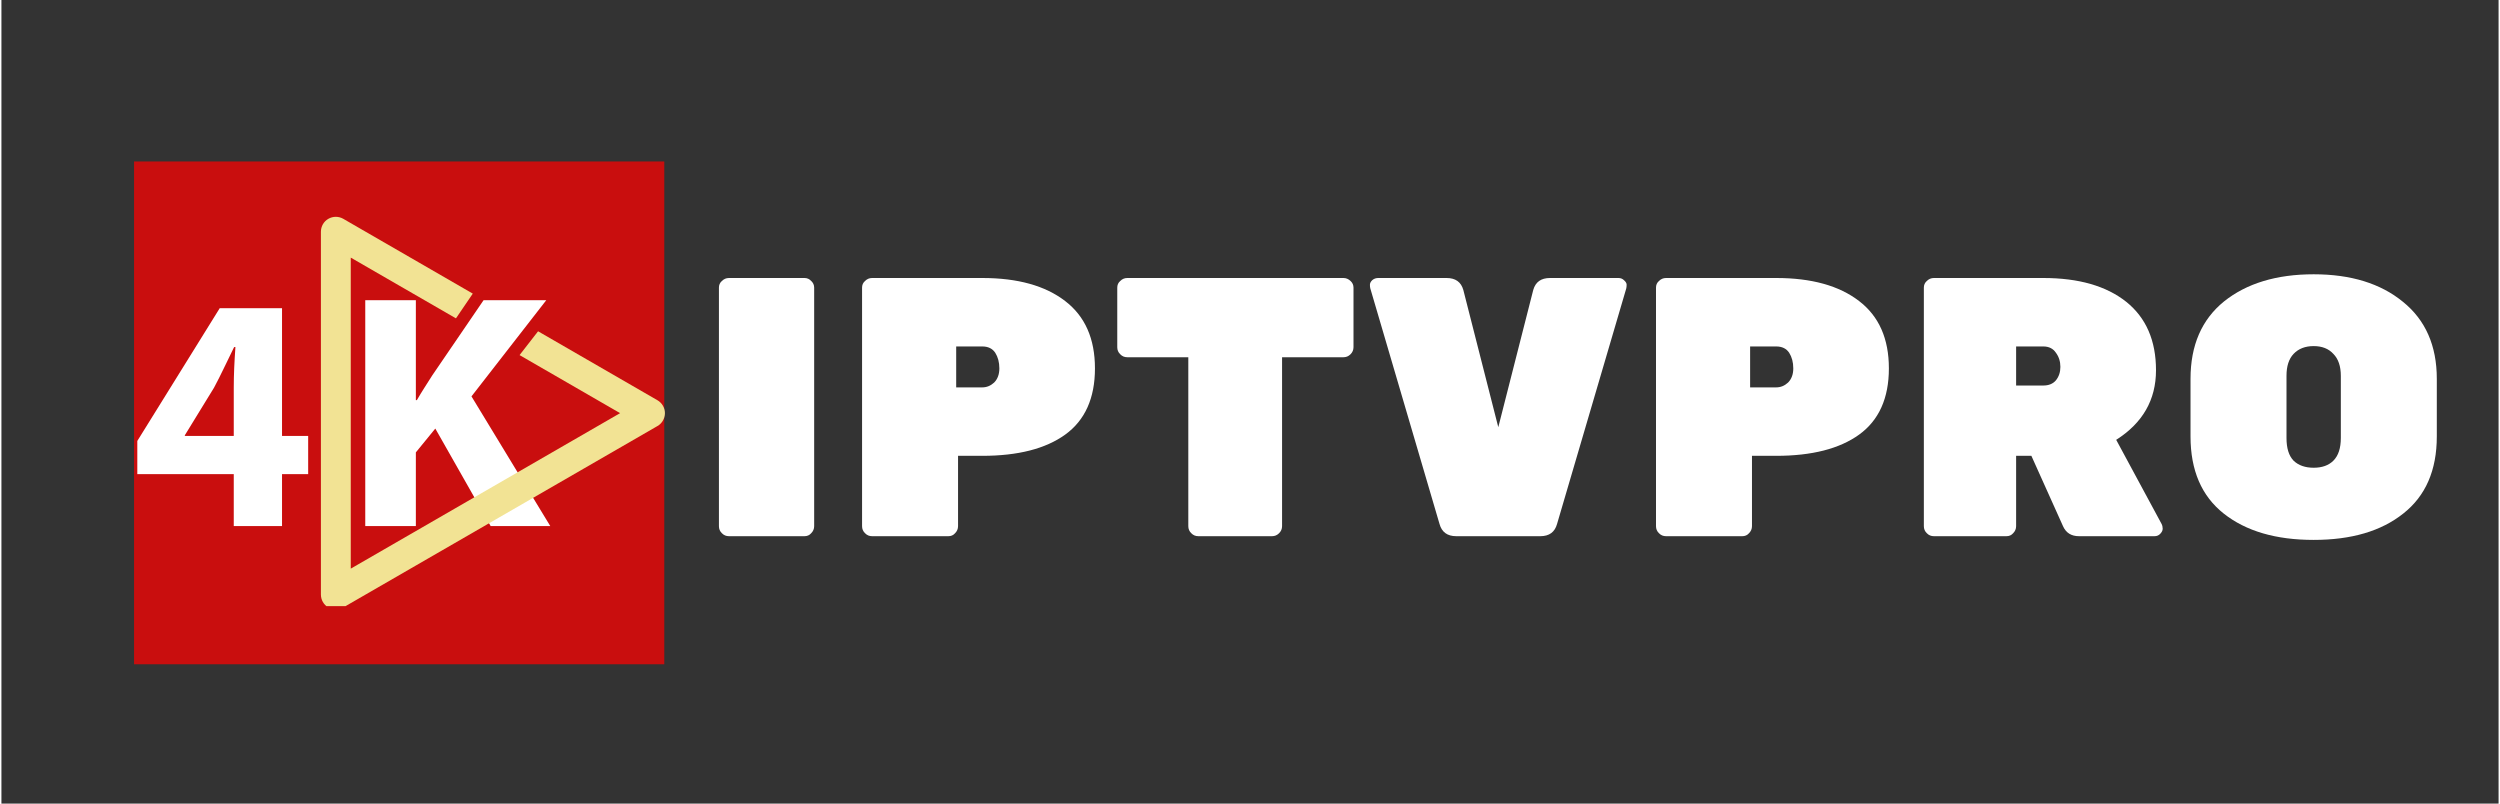
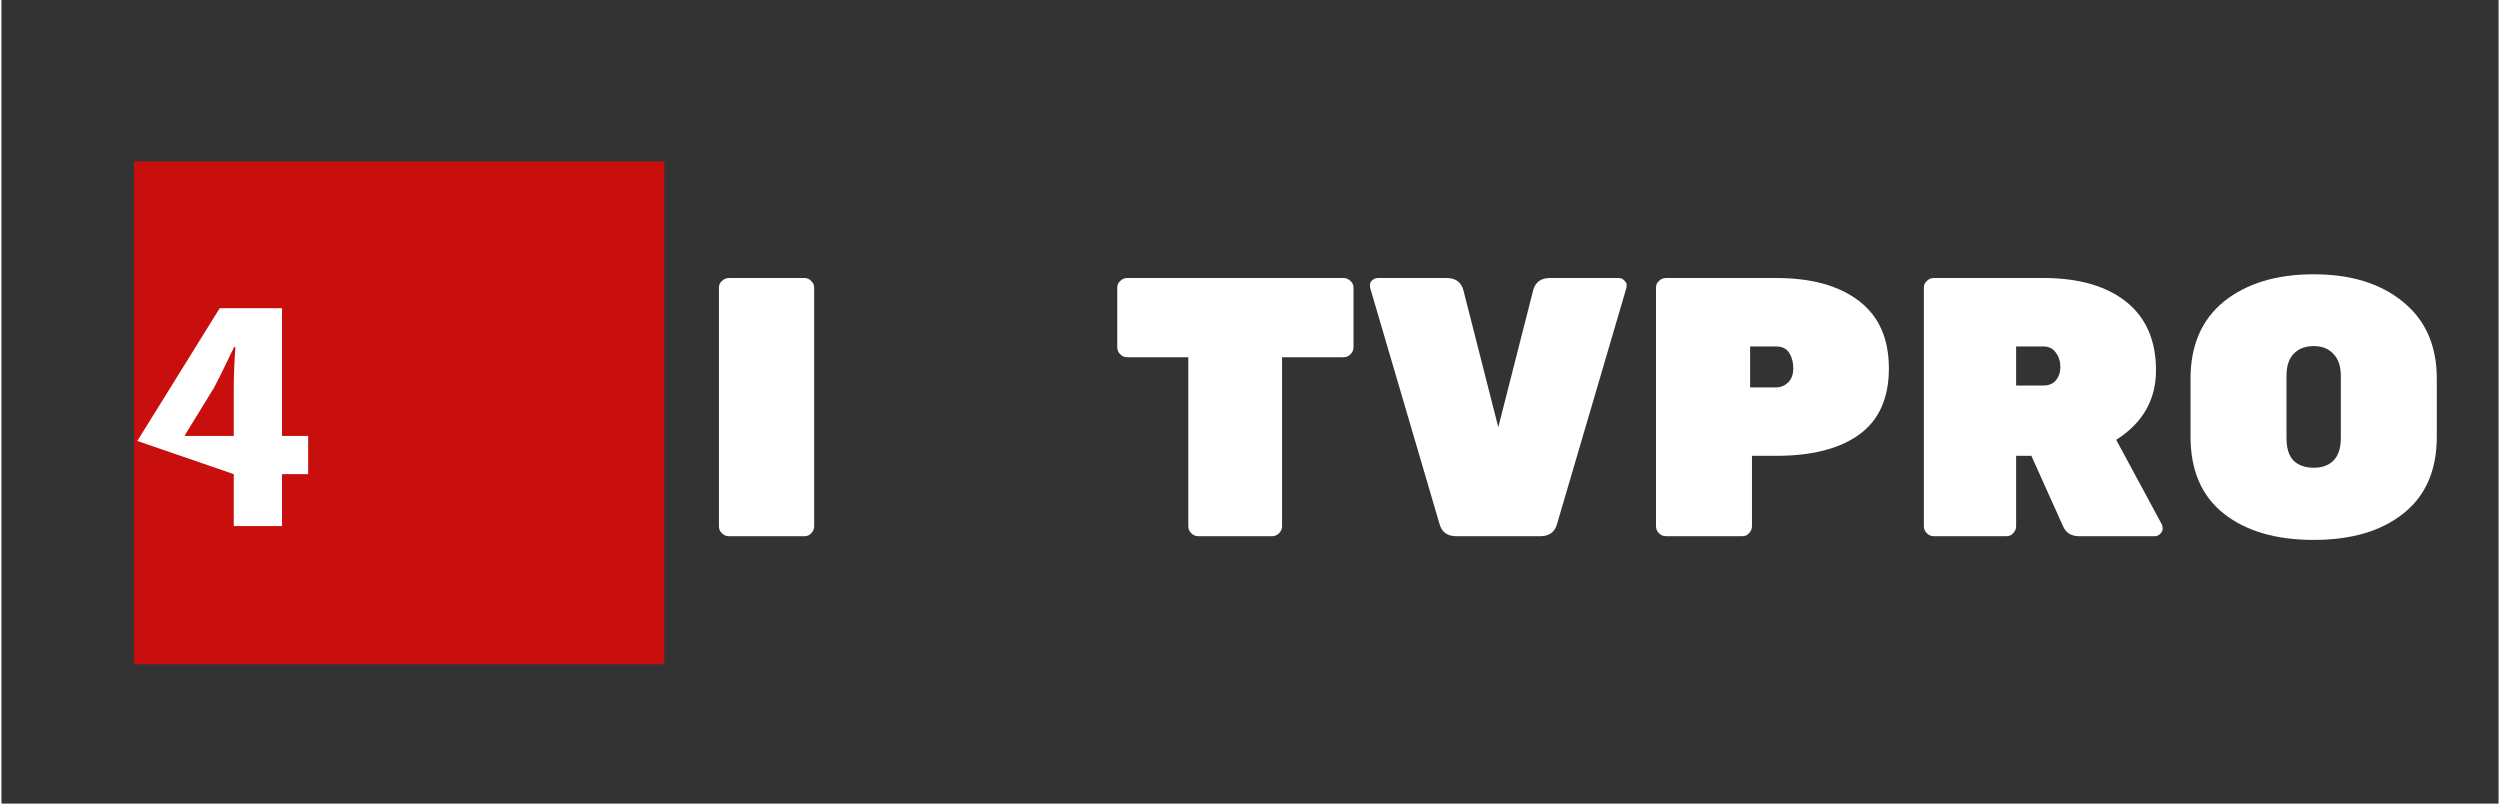
<svg xmlns="http://www.w3.org/2000/svg" width="140" zoomAndPan="magnify" viewBox="0 0 104.88 33.75" height="45" preserveAspectRatio="xMidYMid meet" version="1.0">
  <rect x="0" y="0" width="104.88" height="33.75" fill="#333333" stroke="none" />
  <defs>
    <g />
    <clipPath id="57e6b3b7d8">
      <path d="M 5.57 6.781 L 27.875 6.781 L 27.875 27.898 L 5.57 27.898 Z M 5.57 6.781 " clip-rule="nonzero" />
    </clipPath>
    <clipPath id="c00659d4d4">
      <path d="M 5.703 12 L 13 12 L 13 23 L 5.703 23 Z M 5.703 12 " clip-rule="nonzero" />
    </clipPath>
    <clipPath id="6f15bb1b4a">
-       <path d="M 13 9.078 L 28 9.078 L 28 25.457 L 13 25.457 Z M 13 9.078 " clip-rule="nonzero" />
-     </clipPath>
+       </clipPath>
  </defs>
  <g clip-path="url(#57e6b3b7d8)">
    <path fill="#c90e0e" d="M 5.57 6.781 L 27.84 6.781 L 27.84 27.898 L 5.57 27.898 Z M 5.57 6.781 " fill-opacity="1" fill-rule="nonzero" />
  </g>
  <g fill="#ffffff" fill-opacity="1">
    <g transform="translate(29.135, 22.52)">
      <g>
        <path d="M 4.594 0 L 1.422 0 C 1.305 0 1.207 -0.039 1.125 -0.125 C 1.039 -0.207 1 -0.305 1 -0.422 L 1 -10.438 C 1 -10.551 1.039 -10.645 1.125 -10.719 C 1.207 -10.801 1.305 -10.844 1.422 -10.844 L 4.594 -10.844 C 4.707 -10.844 4.801 -10.801 4.875 -10.719 C 4.957 -10.645 5 -10.551 5 -10.438 L 5 -0.422 C 5 -0.305 4.957 -0.207 4.875 -0.125 C 4.801 -0.039 4.707 0 4.594 0 Z M 4.594 0 " />
      </g>
    </g>
  </g>
  <g fill="#ffffff" fill-opacity="1">
    <g transform="translate(35.147, 22.52)">
      <g>
-         <path d="M 1.422 -10.844 L 6.047 -10.844 C 7.535 -10.844 8.695 -10.52 9.531 -9.875 C 10.363 -9.238 10.781 -8.297 10.781 -7.047 C 10.781 -5.797 10.363 -4.867 9.531 -4.266 C 8.707 -3.672 7.547 -3.375 6.047 -3.375 L 5.031 -3.375 L 5.031 -0.422 C 5.031 -0.305 4.988 -0.207 4.906 -0.125 C 4.832 -0.039 4.738 0 4.625 0 L 1.422 0 C 1.305 0 1.207 -0.039 1.125 -0.125 C 1.039 -0.207 1 -0.305 1 -0.422 L 1 -10.438 C 1 -10.551 1.039 -10.645 1.125 -10.719 C 1.207 -10.801 1.305 -10.844 1.422 -10.844 Z M 4.953 -7.969 L 4.953 -6.25 L 6.047 -6.25 C 6.234 -6.25 6.398 -6.316 6.547 -6.453 C 6.691 -6.598 6.766 -6.797 6.766 -7.047 C 6.766 -7.305 6.707 -7.523 6.594 -7.703 C 6.477 -7.879 6.297 -7.969 6.047 -7.969 Z M 4.953 -7.969 " />
-       </g>
+         </g>
    </g>
  </g>
  <g fill="#ffffff" fill-opacity="1">
    <g transform="translate(46.396, 22.52)">
      <g>
        <path d="M 0.891 -10.844 L 9.969 -10.844 C 10.082 -10.844 10.18 -10.801 10.266 -10.719 C 10.348 -10.645 10.391 -10.551 10.391 -10.438 L 10.391 -7.938 C 10.391 -7.82 10.348 -7.723 10.266 -7.641 C 10.18 -7.555 10.082 -7.516 9.969 -7.516 L 7.391 -7.516 L 7.391 -0.422 C 7.391 -0.305 7.348 -0.207 7.266 -0.125 C 7.18 -0.039 7.082 0 6.969 0 L 3.875 0 C 3.758 0 3.66 -0.039 3.578 -0.125 C 3.492 -0.207 3.453 -0.305 3.453 -0.422 L 3.453 -7.516 L 0.891 -7.516 C 0.773 -7.516 0.676 -7.555 0.594 -7.641 C 0.508 -7.723 0.469 -7.82 0.469 -7.938 L 0.469 -10.438 C 0.469 -10.551 0.508 -10.645 0.594 -10.719 C 0.676 -10.801 0.773 -10.844 0.891 -10.844 Z M 0.891 -10.844 " />
      </g>
    </g>
  </g>
  <g fill="#ffffff" fill-opacity="1">
    <g transform="translate(57.243, 22.52)">
      <g>
        <path d="M 7.797 -10.844 L 10.672 -10.844 C 10.766 -10.844 10.844 -10.812 10.906 -10.75 C 10.977 -10.688 11.016 -10.625 11.016 -10.562 C 11.016 -10.5 11.008 -10.445 11 -10.406 L 8.094 -0.516 C 8 -0.172 7.766 0 7.391 0 L 3.859 0 C 3.484 0 3.25 -0.172 3.156 -0.516 L 0.25 -10.406 C 0.238 -10.445 0.234 -10.5 0.234 -10.562 C 0.234 -10.625 0.266 -10.688 0.328 -10.75 C 0.398 -10.812 0.484 -10.844 0.578 -10.844 L 3.453 -10.844 C 3.828 -10.844 4.062 -10.676 4.156 -10.344 L 5.625 -4.578 L 7.094 -10.344 C 7.188 -10.676 7.422 -10.844 7.797 -10.844 Z M 7.797 -10.844 " />
      </g>
    </g>
  </g>
  <g fill="#ffffff" fill-opacity="1">
    <g transform="translate(68.492, 22.52)">
      <g>
        <path d="M 1.422 -10.844 L 6.047 -10.844 C 7.535 -10.844 8.695 -10.52 9.531 -9.875 C 10.363 -9.238 10.781 -8.297 10.781 -7.047 C 10.781 -5.797 10.363 -4.867 9.531 -4.266 C 8.707 -3.672 7.547 -3.375 6.047 -3.375 L 5.031 -3.375 L 5.031 -0.422 C 5.031 -0.305 4.988 -0.207 4.906 -0.125 C 4.832 -0.039 4.738 0 4.625 0 L 1.422 0 C 1.305 0 1.207 -0.039 1.125 -0.125 C 1.039 -0.207 1 -0.305 1 -0.422 L 1 -10.438 C 1 -10.551 1.039 -10.645 1.125 -10.719 C 1.207 -10.801 1.305 -10.844 1.422 -10.844 Z M 4.953 -7.969 L 4.953 -6.25 L 6.047 -6.25 C 6.234 -6.25 6.398 -6.316 6.547 -6.453 C 6.691 -6.598 6.766 -6.797 6.766 -7.047 C 6.766 -7.305 6.707 -7.523 6.594 -7.703 C 6.477 -7.879 6.297 -7.969 6.047 -7.969 Z M 4.953 -7.969 " />
      </g>
    </g>
  </g>
  <g fill="#ffffff" fill-opacity="1">
    <g transform="translate(79.742, 22.52)">
      <g>
        <path d="M 10.984 -0.516 C 11.016 -0.453 11.031 -0.383 11.031 -0.312 C 11.031 -0.238 10.992 -0.164 10.922 -0.094 C 10.859 -0.031 10.781 0 10.688 0 L 7.516 0 C 7.191 0 6.969 -0.141 6.844 -0.422 L 5.516 -3.375 L 4.875 -3.375 L 4.875 -0.422 C 4.875 -0.305 4.832 -0.207 4.75 -0.125 C 4.676 -0.039 4.582 0 4.469 0 L 1.422 0 C 1.305 0 1.207 -0.039 1.125 -0.125 C 1.039 -0.207 1 -0.305 1 -0.422 L 1 -10.438 C 1 -10.551 1.039 -10.645 1.125 -10.719 C 1.207 -10.801 1.305 -10.844 1.422 -10.844 L 6.016 -10.844 C 7.504 -10.844 8.664 -10.508 9.5 -9.844 C 10.332 -9.176 10.75 -8.219 10.75 -6.969 C 10.75 -5.727 10.191 -4.754 9.078 -4.047 Z M 4.875 -7.969 L 4.875 -6.328 L 6.016 -6.328 C 6.242 -6.328 6.422 -6.398 6.547 -6.547 C 6.672 -6.703 6.734 -6.891 6.734 -7.109 C 6.734 -7.336 6.672 -7.535 6.547 -7.703 C 6.43 -7.879 6.254 -7.969 6.016 -7.969 Z M 4.875 -7.969 " />
      </g>
    </g>
  </g>
  <g fill="#ffffff" fill-opacity="1">
    <g transform="translate(91.239, 22.52)">
      <g>
        <path d="M 2.109 -9.859 C 3.055 -10.617 4.312 -11 5.875 -11 C 7.438 -11 8.688 -10.613 9.625 -9.844 C 10.57 -9.082 11.047 -8.004 11.047 -6.609 L 11.047 -4.188 C 11.047 -2.77 10.578 -1.691 9.641 -0.953 C 8.711 -0.211 7.457 0.156 5.875 0.156 C 4.289 0.156 3.031 -0.211 2.094 -0.953 C 1.164 -1.691 0.703 -2.77 0.703 -4.188 L 0.703 -6.609 C 0.703 -8.016 1.172 -9.098 2.109 -9.859 Z M 5.031 -3.172 C 5.238 -2.973 5.52 -2.875 5.875 -2.875 C 6.227 -2.875 6.504 -2.973 6.703 -3.172 C 6.91 -3.379 7.016 -3.695 7.016 -4.125 L 7.016 -6.734 C 7.016 -7.141 6.91 -7.445 6.703 -7.656 C 6.504 -7.875 6.227 -7.984 5.875 -7.984 C 5.52 -7.984 5.238 -7.875 5.031 -7.656 C 4.832 -7.445 4.734 -7.141 4.734 -6.734 L 4.734 -4.125 C 4.734 -3.695 4.832 -3.379 5.031 -3.172 Z M 5.031 -3.172 " />
      </g>
    </g>
  </g>
  <g clip-path="url(#c00659d4d4)">
-     <path fill="#ffffff" d="M 9.758 18.309 L 9.758 16.281 C 9.758 15.734 9.785 15.172 9.828 14.578 L 9.773 14.578 C 9.477 15.172 9.238 15.707 8.93 16.281 L 7.703 18.281 L 7.703 18.309 Z M 9.758 22.094 L 9.758 19.914 L 5.707 19.914 L 5.707 18.52 L 9.168 12.945 L 11.785 12.945 L 11.785 18.309 L 12.883 18.309 L 12.883 19.914 L 11.785 19.914 L 11.785 22.094 L 9.758 22.094 " fill-opacity="1" fill-rule="nonzero" />
+     <path fill="#ffffff" d="M 9.758 18.309 L 9.758 16.281 C 9.758 15.734 9.785 15.172 9.828 14.578 L 9.773 14.578 C 9.477 15.172 9.238 15.707 8.93 16.281 L 7.703 18.281 L 7.703 18.309 Z M 9.758 22.094 L 9.758 19.914 L 5.707 18.52 L 9.168 12.945 L 11.785 12.945 L 11.785 18.309 L 12.883 18.309 L 12.883 19.914 L 11.785 19.914 L 11.785 22.094 L 9.758 22.094 " fill-opacity="1" fill-rule="nonzero" />
  </g>
-   <path fill="#ffffff" d="M 15.281 12.609 L 17.406 12.609 L 17.406 16.805 L 17.449 16.805 C 17.66 16.438 17.887 16.098 18.098 15.762 L 20.25 12.609 L 22.883 12.609 L 19.742 16.648 L 23.051 22.094 L 20.547 22.094 L 18.223 18 L 17.406 19 L 17.406 22.094 L 15.281 22.094 L 15.281 12.609 " fill-opacity="1" fill-rule="nonzero" />
  <g clip-path="url(#6f15bb1b4a)">
    <path fill="#f2e394" d="M 27.551 16.809 L 22.539 13.914 L 21.762 14.914 L 25.984 17.352 L 14.672 23.883 L 14.672 10.82 L 19.09 13.371 L 19.797 12.332 L 14.359 9.191 C 14.164 9.078 13.926 9.078 13.73 9.191 C 13.535 9.301 13.418 9.512 13.418 9.734 L 13.418 24.969 C 13.418 25.195 13.535 25.402 13.73 25.512 C 13.828 25.57 13.938 25.598 14.043 25.598 C 14.152 25.598 14.262 25.57 14.359 25.512 L 27.551 17.895 C 27.746 17.785 27.867 17.574 27.867 17.352 C 27.867 17.129 27.746 16.922 27.551 16.809 " fill-opacity="1" fill-rule="nonzero" />
  </g>
</svg>